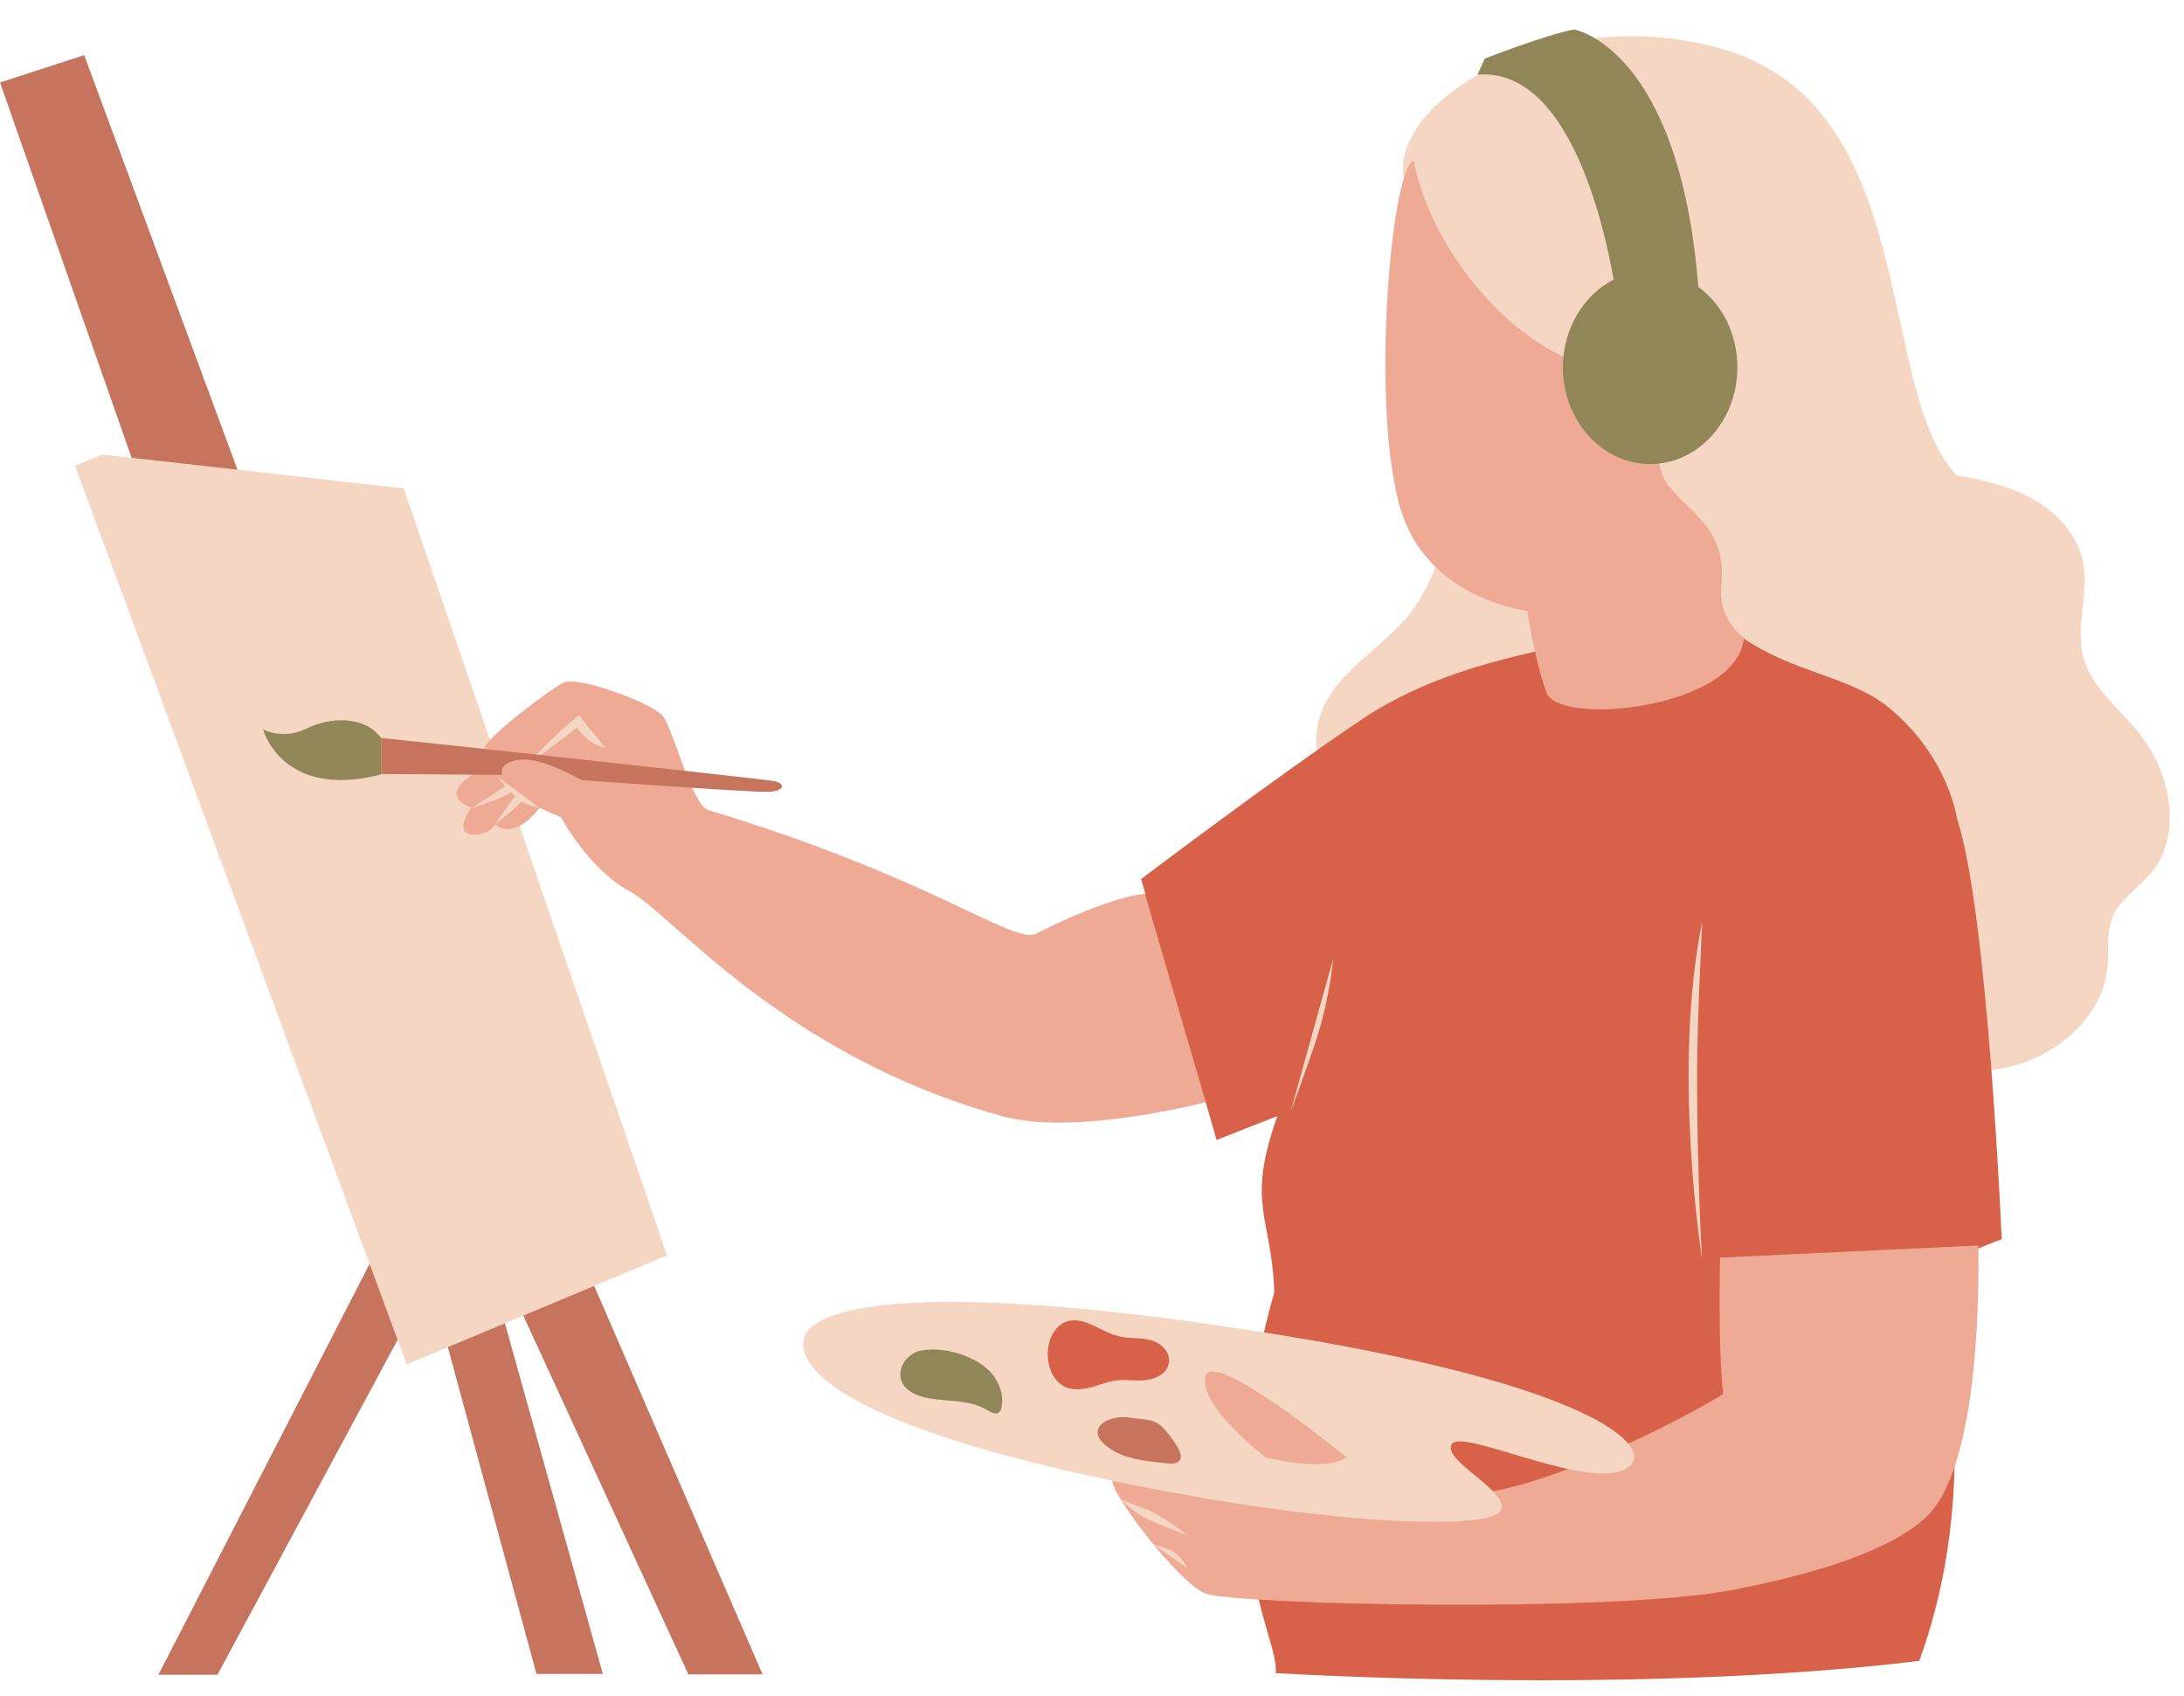
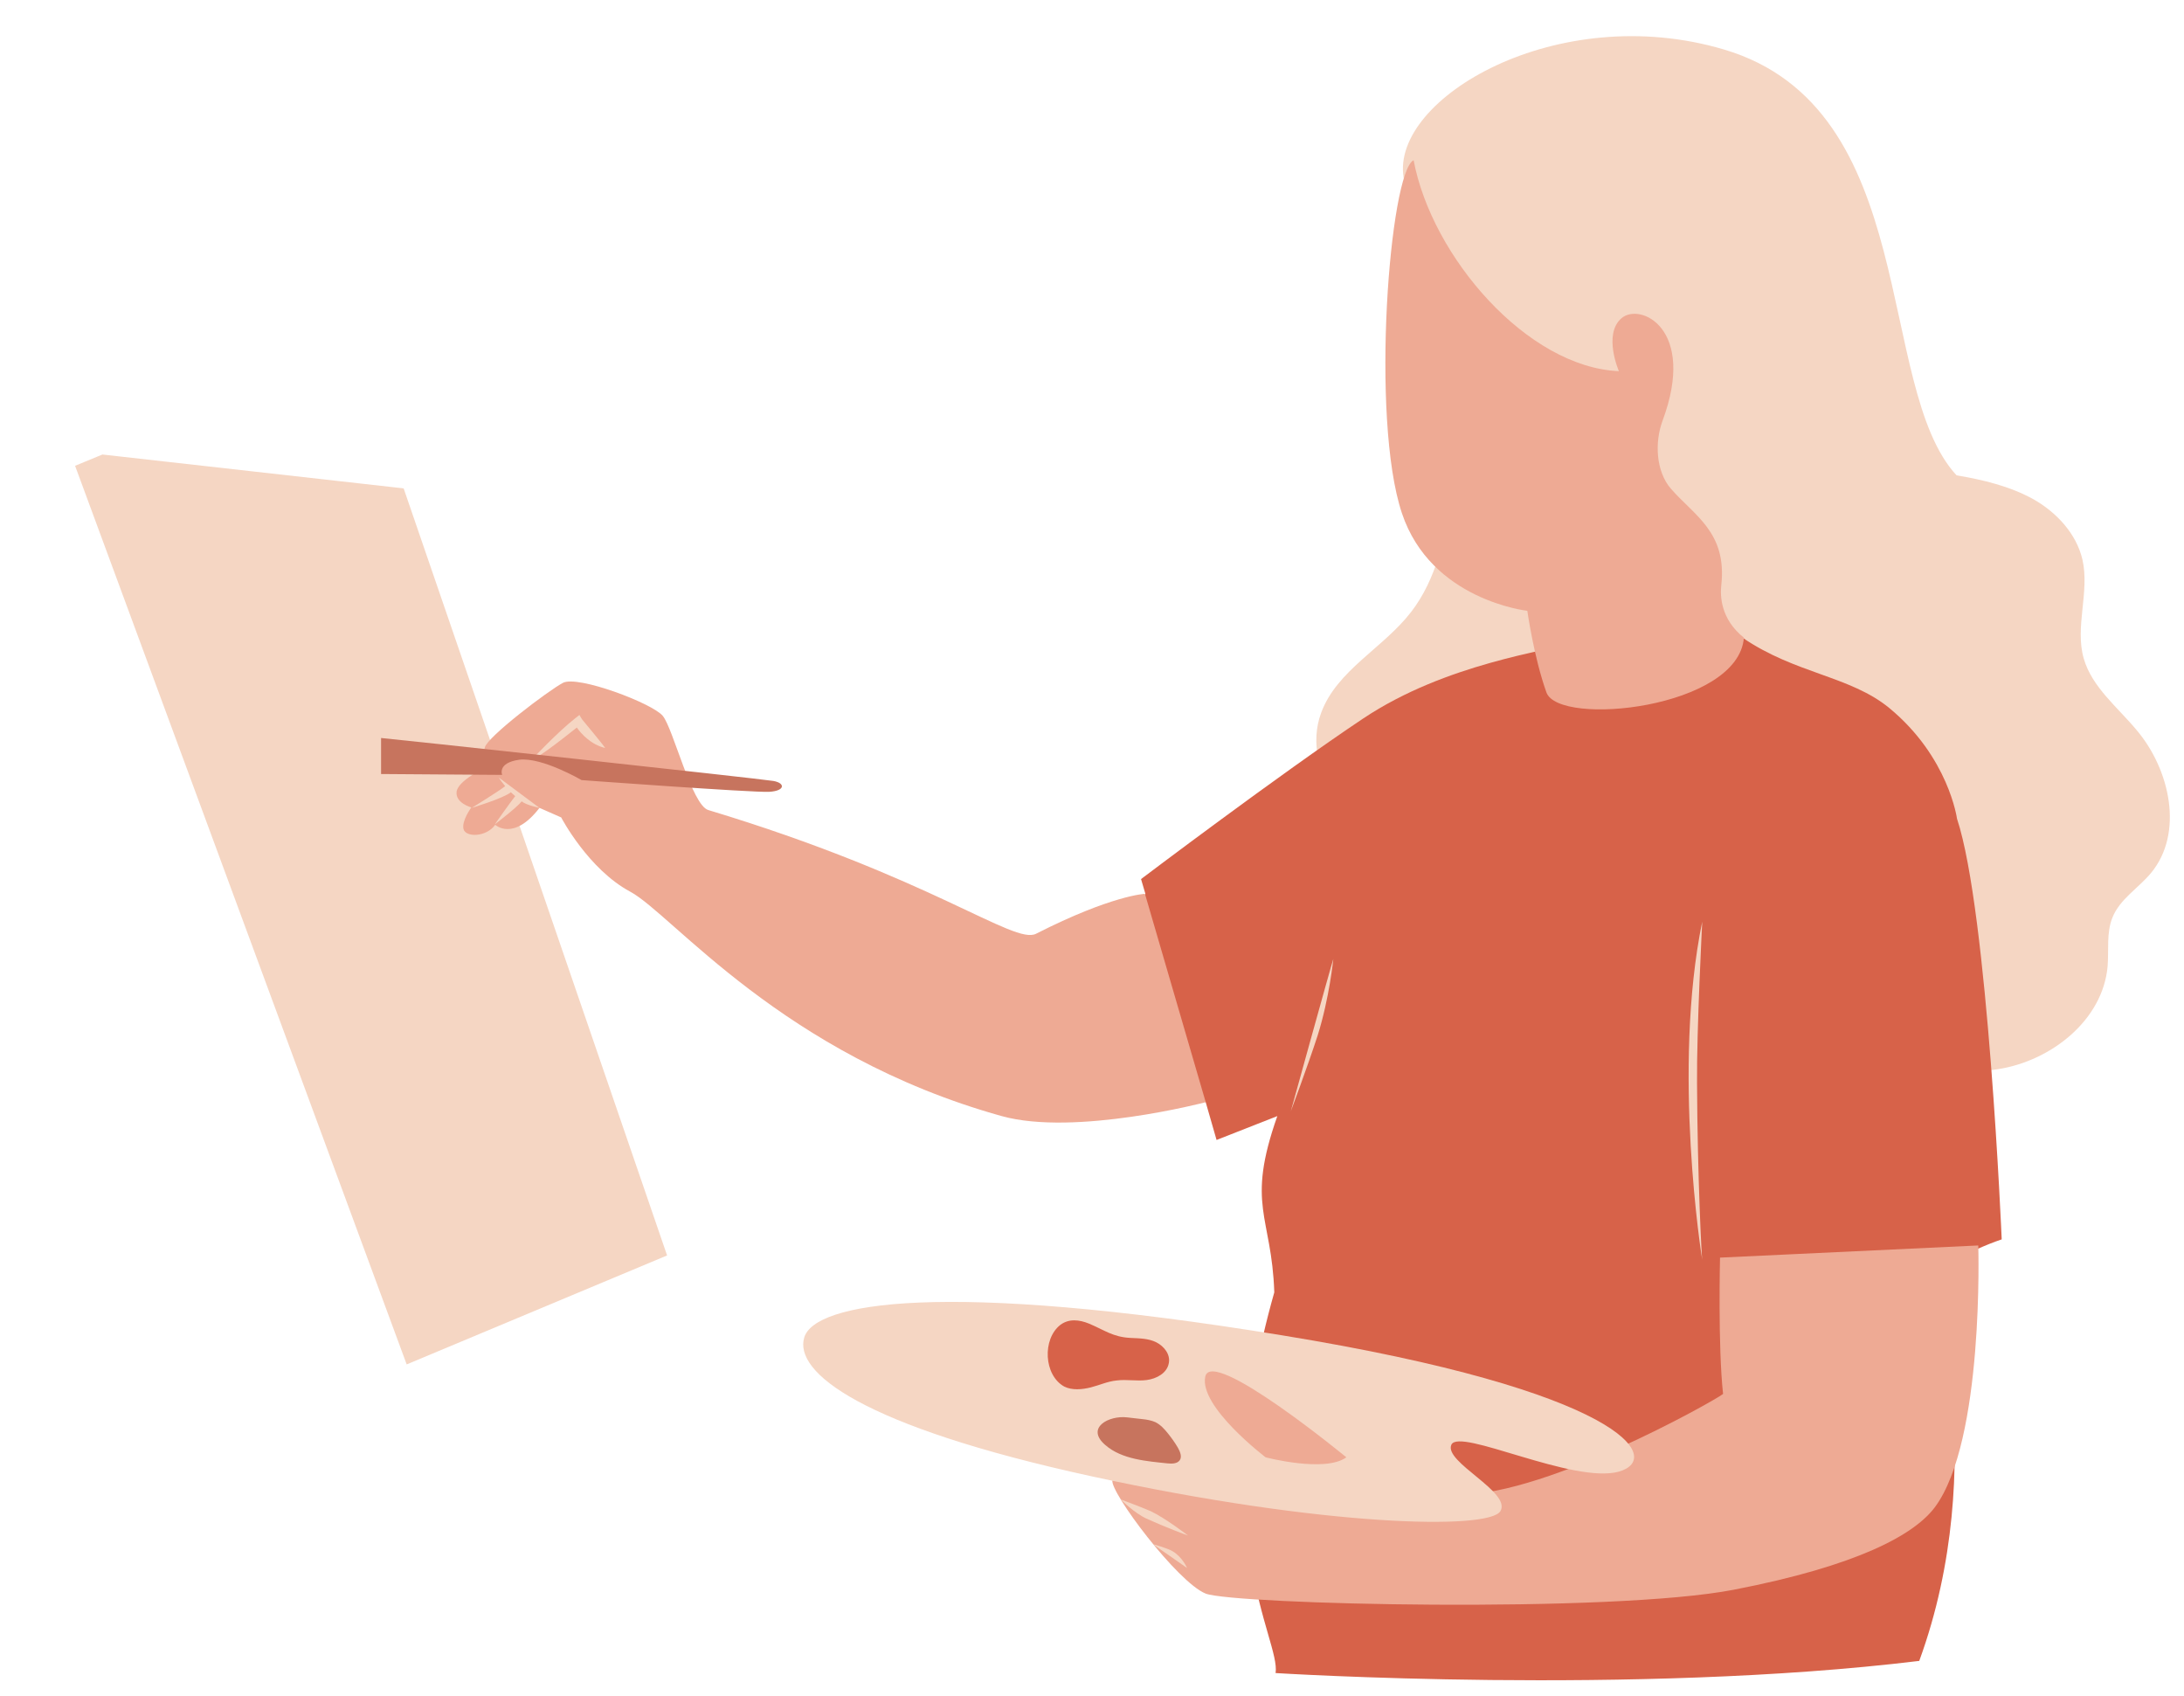
<svg xmlns="http://www.w3.org/2000/svg" height="390.6" preserveAspectRatio="xMidYMid meet" version="1.0" viewBox="0.0 -6.8 503.2 390.6" width="503.2" zoomAndPan="magnify">
  <g id="change1_1">
-     <path d="M115.7,240.5l60,138.4h-17.1l-42.8-93l-2.6,0.9l25.7,92h-15.3L99,288.1L50.1,379H36.5l55.2-107.4 c0,0-54.7-154-55.2-155.4C36,114.9,0,12.2,0,12.2l19.4-6.3l37.8,102.2L115.7,240.5z" fill="#C7745E" />
-   </g>
+     </g>
  <g id="change2_1">
    <path d="M93,105.7l60.7,176.7l-60,25.1l-76.4-207l6.3-2.6L93,105.7z M332.2,68.5c2.4,3.3,5.2,6.5,6.2,10.5 c0.8,3.4,0.2,6.9-0.4,10.4c-1.1,5.9-2.2,11.8-3.3,17.8c-1.7,9.5-3.7,19.4-9.6,27c-6.4,8.3-17.1,13.4-20.7,23.2 c-2.5,6.7-0.7,14.8,4.4,19.9c3.1,3.1,7.2,5.1,10.6,8.1c7.7,6.9,10.2,18.1,17.7,25.3c6.5,6.2,15.8,8.5,24.8,9c9,0.6,18-0.2,26.9,1 c12.3,1.7,23.7,7.4,35.2,12.1c11.5,4.7,24,8.6,36.3,6.7s24.2-11.3,25.3-23.7c0.3-3.8-0.3-7.7,1.1-11.2c1.7-4.3,6-6.8,8.9-10.3 c7.6-9.2,4.4-23.8-3.3-32.9c-4.4-5.3-10.3-9.9-12.2-16.5c-2.1-7.3,1.4-15.3-0.3-22.8c-1.4-6-6-10.9-11.3-13.9 c-5.4-3-11.7-4.5-17.7-5.5c-18.9-20.4-8-84.6-53.6-98.1c-38.4-11.4-76.8,11.3-73.8,29.5C325.3,46.3,325.1,58.3,332.2,68.5z" fill="#F5D6C3" />
  </g>
  <g id="change3_1">
    <path d="M450.9,181.8c7.1,21.3,10.3,96.9,10.3,96.9c-7.5,2.5-16.2,7.7-16.2,7.7s13.8,44-2.8,89.4 c-65.7,8-148.3,2.8-148.3,2.8c1.2-7.8-16.2-31.7-0.3-87.7c-0.6-17.8-6.6-19.9,0.7-40.6l-14,5.5l-2.5-8.7l-19.6-10.9l5.7-37.1l-1-3.4 c0,0,32-24.2,51.2-37s42.5-15.4,47.9-17.5c0,0,21.8,4.2,39.5-1.1c12.1,8.3,24.8,8.8,33.8,16.2C449,167.6,450.9,181.8,450.9,181.8z" fill="#D76249" />
  </g>
  <g id="change4_1">
    <path d="M277.8,247.1c0,0-30.1,7.9-47,3.2c-50.6-14.1-75.9-46.5-85.6-51.7c-9.7-5.2-15.9-17.1-15.9-17.1l-5-2.2 c-6,7.8-10.2,3.9-10.2,3.9c-2.1,2.9-6.8,2.9-7.3,1s1.8-5,1.8-5s-3.7-1-3.4-3.6c0.3-2.6,6.5-5.5,6.5-5.5s-0.5-2.4,0-4.7 c0.5-2.4,14.6-13.1,18-14.9c3.4-1.8,20.6,4.7,23,7.6c2.4,2.9,6.7,20.6,10.5,21.7c51.4,15.5,70.4,31.1,75.5,28.5 c17.5-8.9,25.1-9.2,25.1-9.2L277.8,247.1z M256.3,334.2c-0.6,2.7,15,23.5,21.5,26.1c6.5,2.5,93.3,4.6,121.7-0.9 c28.4-5.5,41.5-12.6,46.3-19c11.4-15.3,10-60.3,10-60.3l-59.5,2.8c0,0-0.5,20.4,0.7,31.4c-1.3,1.2-43.3,25-63,23.1 C314.3,335.6,256.3,334.2,256.3,334.2z" fill="#EEAA94" />
  </g>
  <g id="change2_2">
    <path d="M295.4,300.8c78.5,12.8,88.1,28.4,77.6,31.4c-10.6,2.9-36.8-10.2-38.6-6.2c-1.8,4,13.9,10.9,11.3,15.3 s-40.8,3.6-94.1-8s-68.7-24-66.3-32C187.7,293.3,217,288,295.4,300.8z" fill="#F5D6C3" />
  </g>
  <g id="change3_2">
    <path d="M244.3,298.4c2-1.5,4.4-1.2,6.6-0.3c3.6,1.5,5.5,3.1,9.6,3.3c2,0.1,4.1,0.1,5.9,1s3.3,2.8,2.9,4.8 c-0.4,2.3-2.8,3.6-5.1,3.9c-2.3,0.3-4.6-0.2-6.9,0.1c-2.1,0.2-4,1.1-6,1.6s-4.3,0.7-6.1-0.2C240.5,310,240.1,301.7,244.3,298.4z" fill="#D76249" />
  </g>
  <g id="change4_2">
    <path d="M310.2,328.9c-4.9,3.6-18.6,0-18.6,0s-15.4-11.7-13.9-18.6S310.2,328.9,310.2,328.9z M396.6,127.9 c1.3-12.1-6.2-15.9-11.6-22.1c-3.5-4-3.8-10.8-1.9-15.8c7.8-21.1-5.2-27.2-9.5-23.5c-4.3,3.7-0.6,12.2-0.6,12.2 c-21.1-0.9-43.1-26.3-47.3-48.6c-5.5,2.7-10,59.4-2.7,81.3c6.7,20.1,28.9,22.5,28.9,22.5s1.5,10.7,4.4,18.8 c2.9,8,44.2,3.7,45.5-12.6C396.4,135.8,396.3,130.4,396.6,127.9z" fill="#EEAA94" />
  </g>
  <g id="change2_3">
    <path d="M124.3,179.3c0,0-3-0.6-4.1-1.5c-1.2,1.5-6.2,5.3-6.2,5.3s3.5-5,4.7-6.5c-0.3-0.3-0.7-0.6-1-0.9 c-1.7,1.4-9,3.6-9,3.6s5.7-3.5,7.7-5c-0.6-0.7-1.1-1.4-1.5-2L124.3,179.3z M134.1,158.9l-0.6-1l-0.9,0.7c-4.3,3.4-9.8,9.3-9.8,9.3 c0.5,0,1.8-0.5,10.1-7.1c1,1.4,3.2,3.9,6.5,4.7C139.6,165.5,134.1,158.9,134.1,158.9z M265.1,341.3c-2.8-1.2-6.9-2.7-6.9-2.7 s3.1,3.1,5.9,4.4c4.4,2,9.2,3.8,9.6,3.9C273.7,346.9,268.5,342.9,265.1,341.3z M265.6,348.9c0,0,7.8,5.4,7.9,5.5 c0,0-1.1-2.6-3.4-3.9C268.9,349.8,265.6,348.9,265.6,348.9z M303.6,231.7c2.7-8.6,3.6-17.6,3.6-17.6c-0.4,1.1-9.8,35.1-9.8,35.1 S301.3,238.8,303.6,231.7z M391,242.6c-0.1-11.9,1.2-37.1,1.2-37.1c-7,34-0.1,77.5,0,77.9C392.1,283.4,391.1,264.6,391,242.6z" fill="#F5D6C3" />
  </g>
  <g id="change1_2">
    <path d="M87.8,163.2c0.7,0,87.6,9.4,90.4,9.9c2.8,0.5,2.7,2.3-1,2.5s-43.2-2.7-43.2-2.7s-9.1-5.3-14.3-4.7 c-5.2,0.7-4,3.5-4,3.5l-27.9-0.2C87.8,171.5,87.8,163.2,87.8,163.2z M269,330.3c1,0.1,2.2,0.1,2.8-0.7c0.6-0.8,0.1-2-0.4-2.9 c-0.7-1.2-1.5-2.3-2.3-3.3s-1.7-2-2.9-2.6c-0.9-0.4-2-0.6-3-0.7c-1.2-0.1-2.4-0.3-3.5-0.4c-4.2-0.5-9.7,2.4-5,6.4 C258.5,329.4,264.3,329.8,269,330.3z" fill="#C7745E" />
  </g>
  <g id="change5_1">
-     <path d="M87.8,163.2v8.4c-22.9,5.9-27.2-10.4-27.2-10.4s4.3,2.5,9.9-0.1C76,158.3,84,158,87.8,163.2z M227.3,308.4 c-3.7-3.2-10.2-5-15-4.1c-4.2,0.7-6.9,6.2-2.9,9.2c1.3,1,3,1.5,4.6,1.8c4.5,0.8,9.5,0.3,13.4,2.7c0.9,0.5,2.1,1.2,2.8,0.5 c0.3-0.2,0.4-0.6,0.5-0.9C231.5,314.3,229.9,310.6,227.3,308.4z M391.3,59.3C386.9,4.1,362.7,0,362.7,0c-6.3,1.1-20.6,6.7-20.6,6.7 l-1.7,3.7c20.5-1.7,28.8,32.7,31.4,47.2c-6.9,3.5-11.7,11.3-11.7,20.2c0,12.3,9,22.3,20.1,22.3s20.1-10,20.1-22.3 C400.3,70.1,396.8,63.3,391.3,59.3z" fill="#918658" />
-   </g>
+     </g>
</svg>